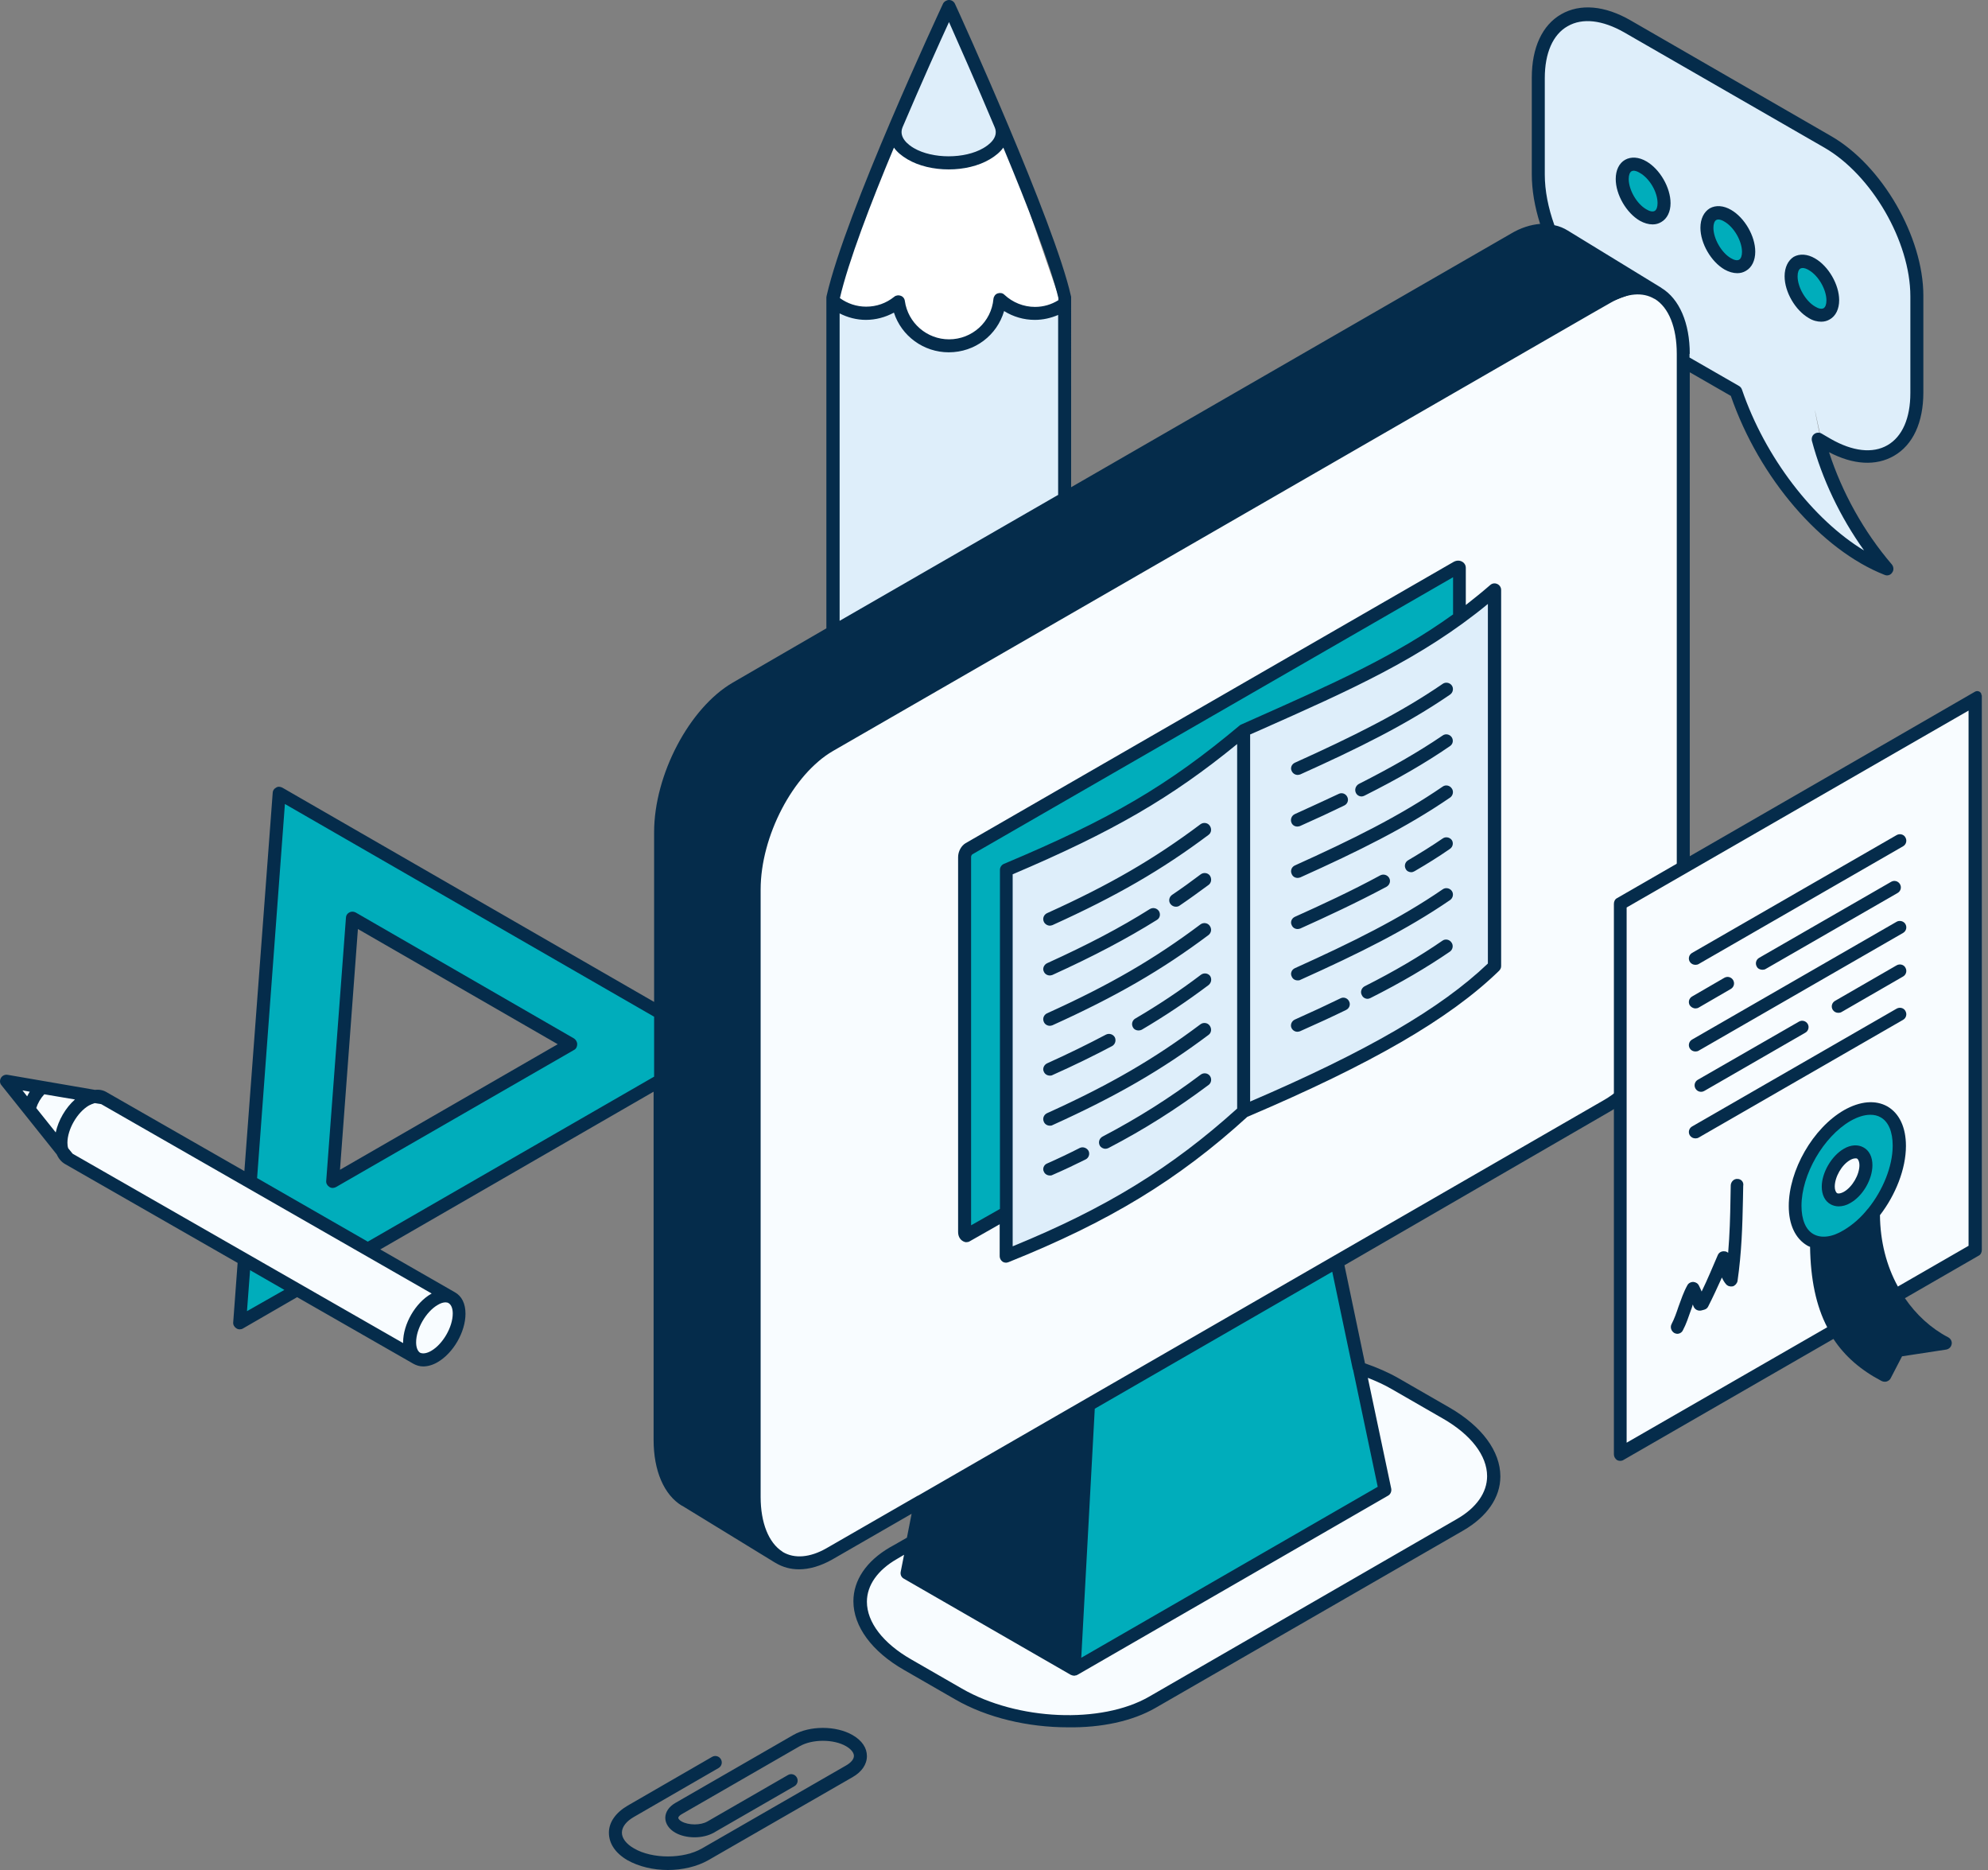
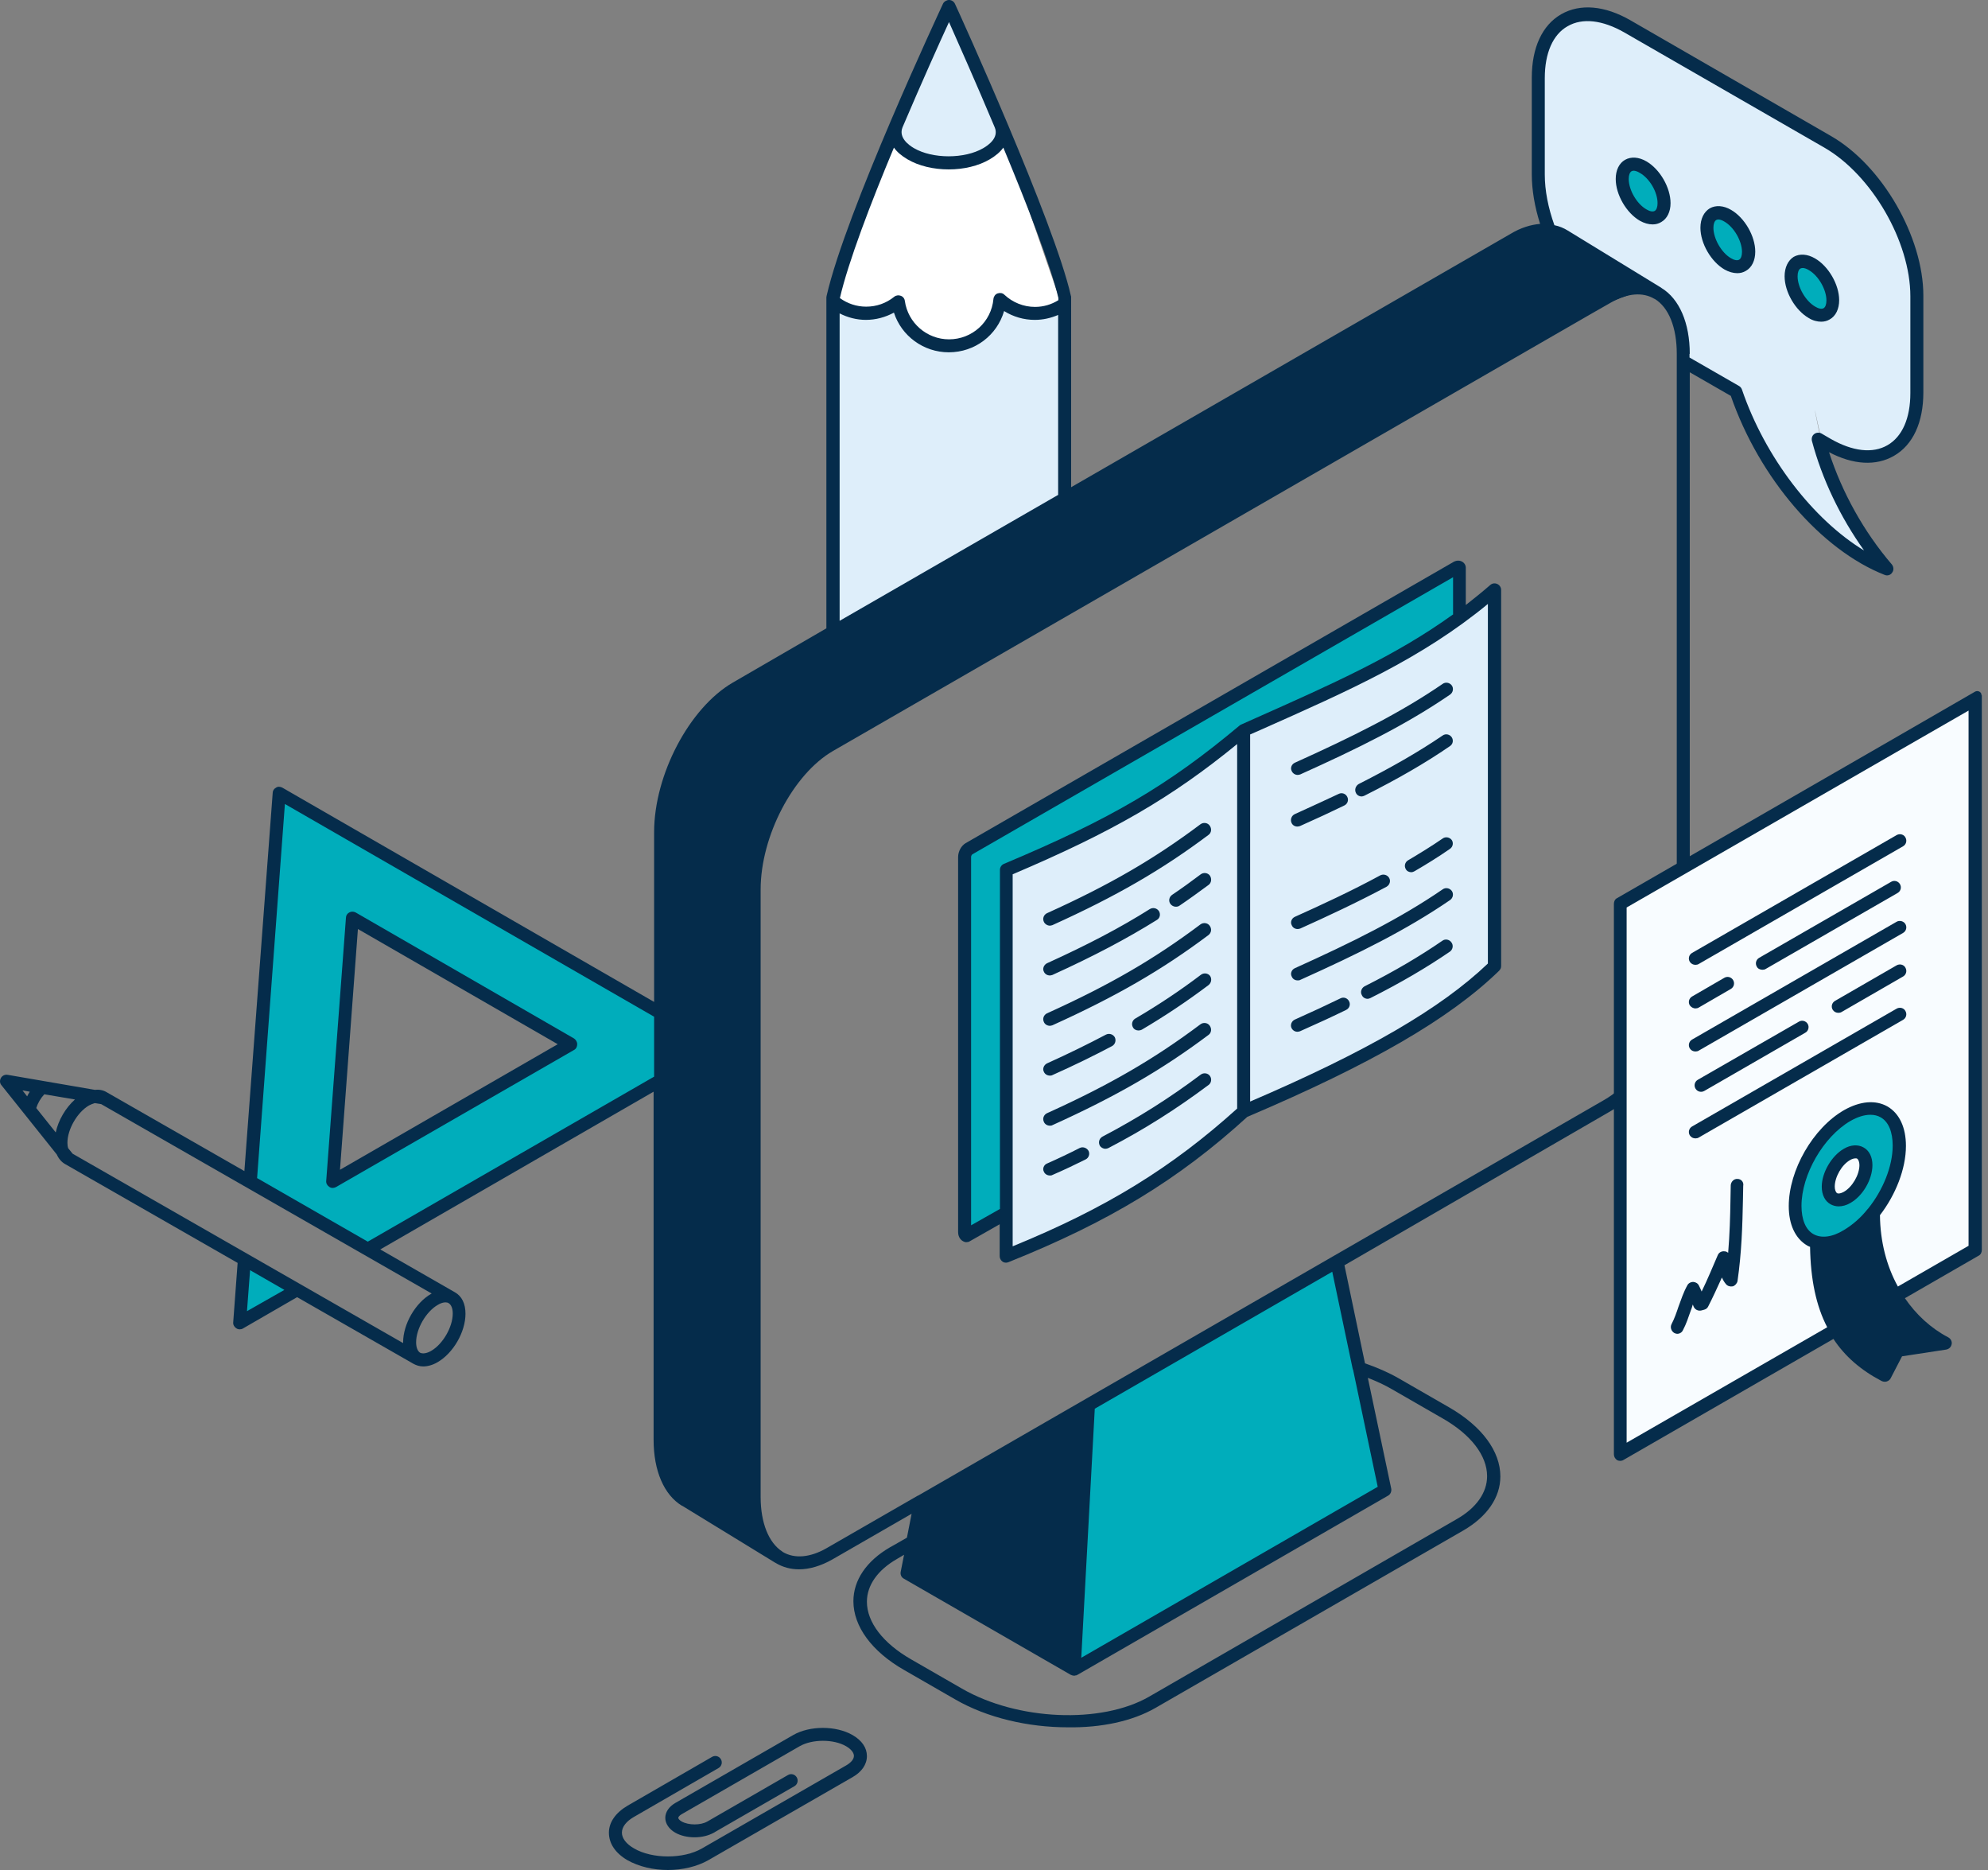
<svg xmlns="http://www.w3.org/2000/svg" width="302" height="284" fill="none" viewBox="0 0 302 284">
  <rect x="0" y="0" width="302" height="284" fill="#808080" stroke="none" />
  <path fill="#DEEEFA" d="M161.689 75.255l.711-16.587-.355-11.9-6.473.868-3.237-1.695s-2.526 4.413-2.684 4.531c-.197.119-5.486 2.404-5.999 2.364-.514-.039-2.921-1.063-3.474-1.694-.552-.63-3.71-3.743-3.868-4.058-.197-.315-3.592.315-4.578.433-.987.119-4.461-1.576-4.461-1.576l-.75 3.27.514 46.572 34.654-20.528zM153.007 20.961c-.198.158-8.842-19.937-8.842-19.937l-8.644 20.607s4.737 2.719 5.487 2.955c.75.197 8.881-1.615 9.157-1.773.316-.197 2.842-1.852 2.842-1.852z" />
  <path fill="#00ADBB" d="M45.096 196.019l-8.723 4.57.632-8.55 8.091 3.98z" />
-   <path fill="#F8FCFF" d="M9.414 173.875s1.224 2.088 3.987 3.783c2.763 1.694 34.102 19.385 34.102 19.385l14.88 9.298s4.46 1.813 5.408-1.142c.947-2.955 3.986-4.492 1.618-7.053-2.368-2.561-54.311-31.678-54.311-31.678l-13.46-2.049 7.776 9.456zM236.526 49.487s16.854-12.924 18.748-.63c1.895 12.293.356 57.918.356 57.918l.197 24.902.395 30.417-132.62 75.373-4.658-.512-2.881-3.979-1.263-4.334-.277-95.35 4.026-12.175s8.605-8.392 9.079-8.589c.394-.197 108.898-63.041 108.898-63.041zM206.804 207.957s15.196 4.492 19.656 13.514c4.46 9.023-13.222 14.579-13.222 14.579l-36.984 21.788s-4.46 2.286-8.328 3.271c-3.868.985-19.341-2.325-19.341-2.325l-12.63-7.289s-5.289-2.679-5.131-9.062c.158-6.383 7.618-7.841 7.618-7.841l-.198 4.689s23.485 13.396 25.103 13.435c3.079.079 15.157-8.432 24.117-13.514 8.13-4.61 22.932-12.096 22.458-13.318" />
  <path fill="#DEEEFA" d="M285.666 85.145s-6.828-7.407-8.999-18.006c-2.171-10.599 0-.394 0-.394l5.407 2.758s9.118.59 8.92-9.299c-.197-9.89 0-18.479 0-18.479s-.947-13.002-16.656-21.906c-15.709-8.905-29.563-16.549-28.892-16.667.671-.118-9.868-5.004-11.762 6.974l.236 19.425 2.132 5.476s14.091 7.053 18.196 11.111l1.499 9.26 8.092 4.137S267.944 71 274.496 77.462c6.631 6.422 11.17 7.683 11.17 7.683z" />
  <path fill="#00ADBB" d="M264.355 40.214c1.112-.552 1.15-2.737.083-4.88-1.067-2.144-2.834-3.435-3.947-2.883-1.112.552-1.15 2.737-.083 4.88 1.067 2.145 2.834 3.435 3.947 2.883zM276.941 47.488c1.113-.552 1.15-2.737.083-4.88-1.067-2.144-2.834-3.435-3.947-2.883-1.112.552-1.15 2.737-.083 4.88 1.067 2.144 2.834 3.435 3.947 2.883zM251.56 32.884c1.112-.552 1.15-2.737.083-4.881s-2.834-3.434-3.946-2.883c-1.113.552-1.151 2.738-.084 4.881 1.067 2.144 2.834 3.434 3.947 2.883zM53.858 139.754l32.05 18.519-34.852 20.921-2.526 5.201 7.5 4.965 44.403-25.374-.039-10.56-57.982-32.939-4.894 58.235 11.998 7.013 2.803-5.319-2.25-2.325M163.348 253.071l47.048-26.872-7.183-34.436-38.247 21.946-1.618 39.362z" />
  <path fill="#052C4B" d="M137.811 238.492l2.447-10.678 24.708-14.105-2.092 39.361-25.063-14.578z" />
  <path fill="#00ADBB" d="M182.61 107.643l-18.275 12.175-18.235 9.259v58.116s9.196.354 37.181-21.907l21.59-10.165 16.34-11.545V85.894L202.739 96.65l-20.129 10.993z" />
  <path fill="#DEEEFA" d="M188.845 111.504L170.886 123.6l-17.919 9.219v57.683s8.999.355 36.51-21.749l21.195-10.087 16.025-11.465V89.912l-17.88 11.781-19.972 9.811z" />
  <path fill="#fff" d="M161.354 46.543l-9.157-26.478s-5.487 10.481-16.854.71l-9.197 24.98s4.619 3.033 10.026 1.103c0 0 1.895 6.737 7.578 5.95 5.684-.789 7.776-6.738 7.776-6.738s7.105 3.034 9.828.473z" />
  <path fill="#052C4B" d="M116.536 234.867l-13.656-7.998s-2.566-3.507-2.566-9.811v-91.606s-.987-13.278 14.13-22.813c15.117-9.535 117.424-67.218 117.424-67.218s4.697-2.088 10.065 3.27l9.434 5.083s-7.184.236-33.945 16.627c-27.59 16.864-92.558 54.137-92.558 54.137s-10.854 4.807-9.907 27.383c.711 16.43-.75 86.051.158 88.297.869 2.206 1.421 4.649 1.421 4.649zM95.302 282.502c1.737.985 3.947 1.498 6.158 1.498 2.21 0 4.42-.513 6.157-1.498l21.906-12.608c1.382-.788 2.171-1.93 2.171-3.191s-.75-2.364-2.171-3.192c-2.526-1.457-6.512-1.457-9.039 0l-17.919 10.323c-.947.552-1.5 1.379-1.5 2.246s.553 1.694 1.5 2.246c1.658.946 4.223.946 5.881 0l12.236-7.053c.473-.276.631-.867.355-1.339-.276-.473-.868-.631-1.342-.355l-12.236 7.053c-1.026.591-2.842.591-3.907 0-.356-.197-.513-.434-.513-.552 0-.118.157-.354.513-.551l17.919-10.323c1.934-1.104 5.171-1.104 7.065 0 .75.433 1.184.985 1.184 1.457 0 .513-.434 1.025-1.184 1.458l-21.906 12.608c-2.802 1.616-7.538 1.616-10.301 0-1.184-.669-1.855-1.536-1.855-2.403s.67-1.734 1.855-2.403l12.827-7.408c.474-.276.632-.867.356-1.339-.277-.473-.869-.631-1.342-.355l-12.828 7.407c-1.816 1.064-2.842 2.522-2.842 4.098 0 1.655.987 3.113 2.802 4.176z" />
  <path fill="#052C4B" d="M189.477 169.62c18.907-8.038 30.748-14.894 38.247-22.183.197-.197.316-.433.316-.709V89.597c0-.394-.237-.749-.592-.906-.356-.158-.75-.119-1.066.157-1.224 1.064-2.447 2.049-3.71 3.034v-5.674c0-.315-.158-.63-.434-.827-.435-.315-.987-.315-1.5 0l-74.046 42.671c-.671.394-1.145 1.261-1.145 2.127v56.934c0 .749.395 1.301.987 1.498.079.039.197.039.276.039.158 0 .355-.039.474-.118l4.578-2.601v4.847c0 .315.158.63.434.827.158.118.356.158.553.158.118 0 .237-.04.355-.079 15.236-6.107 25.774-12.49 36.273-22.064zm-35.641-36.84c15.117-6.422 24.076-11.584 34.102-19.779v55.358c-9.947 8.983-19.933 15.13-34.102 20.921v-56.5zm66.862-39.44c-8.762 6.304-18.353 10.559-29.958 15.721l-2.21.985c-.079.039-.158.079-.197.118-10.815 9.062-19.499 14.184-35.839 21.04-.356.158-.592.512-.592.906v51.497l-4.382 2.482V130.14c0-.158.119-.355.198-.394l73.02-42.08v5.674h-.04zm-30.787 18.203l1.619-.709c13.577-6.029 24.432-10.835 34.497-19.11v54.61c-7.184 6.855-18.393 13.357-36.116 20.961v-55.752z" />
-   <path fill="#052C4B" d="M183.596 126.791c-7.105 5.319-13.973 9.299-23.722 13.711-.118.04-.276.079-.395.079-.355 0-.75-.236-.908-.591-.236-.512 0-1.064.474-1.3 9.591-4.334 16.341-8.274 23.327-13.514.434-.316 1.066-.237 1.381.197.356.472.277 1.103-.157 1.418zM159.045 146.294c6.157-2.797 11.131-5.398 15.63-8.234.474-.276 1.066-.158 1.382.315.276.473.158 1.064-.316 1.339-4.618 2.877-9.631 5.517-15.867 8.353-.118.04-.276.079-.395.079-.355 0-.75-.197-.908-.591-.236-.433 0-1.024.474-1.261zM183.596 142c-7.105 5.319-13.973 9.298-23.722 13.711-.118.039-.276.079-.395.079-.355 0-.75-.197-.908-.591-.236-.512 0-1.064.474-1.3 9.591-4.335 16.341-8.275 23.327-13.515.434-.315 1.066-.236 1.381.197.356.473.277 1.064-.157 1.419zM159.045 161.503c3.316-1.497 6.276-2.955 8.96-4.373.473-.237 1.066-.079 1.342.394.237.472.079 1.063-.395 1.339-2.763 1.458-5.723 2.916-9.078 4.413-.118.079-.276.079-.395.079-.355 0-.75-.197-.908-.591-.236-.433 0-1.025.474-1.261zM183.596 157.169c-7.105 5.319-13.973 9.299-23.722 13.711-.118.079-.276.079-.395.079-.355 0-.75-.197-.908-.591-.236-.512 0-1.064.474-1.3 9.591-4.334 16.341-8.274 23.327-13.514.434-.316 1.066-.237 1.381.197.356.472.277 1.103-.157 1.418zM159.045 176.712c1.776-.788 3.434-1.576 4.973-2.364.474-.237 1.066-.04 1.342.433.237.473.04 1.064-.434 1.3-1.579.788-3.236 1.576-5.052 2.364-.118.079-.276.079-.395.079-.355 0-.75-.197-.908-.591-.236-.433 0-1.024.474-1.221zM183.597 164.774c-4.855 3.624-9.67 6.698-15.196 9.574-.158.079-.316.118-.474.118-.355 0-.71-.197-.868-.512-.237-.473-.079-1.064.434-1.34 5.407-2.837 10.144-5.831 14.92-9.416.434-.316 1.065-.237 1.381.197.316.433.237 1.063-.197 1.379zM183.596 149.604c-3.355 2.522-6.67 4.728-10.143 6.777-.158.079-.316.118-.514.118-.315 0-.671-.157-.828-.473-.277-.472-.119-1.063.355-1.339 3.434-2.01 6.71-4.177 9.986-6.659.434-.315 1.065-.236 1.381.197.277.434.198 1.025-.237 1.379zM183.596 134.396c-1.5 1.103-2.961 2.167-4.421 3.152-.158.118-.355.157-.553.157-.315 0-.631-.157-.829-.433-.315-.434-.197-1.064.277-1.379 1.46-.985 2.881-2.01 4.341-3.113.435-.315 1.066-.236 1.382.197.316.473.237 1.103-.197 1.419zM196.7 115.838c8.723-3.941 15.907-7.487 22.459-11.978.434-.315 1.065-.197 1.381.236.316.434.197 1.064-.237 1.379-6.67 4.571-13.933 8.156-22.774 12.136-.119.039-.276.078-.395.078-.395 0-.75-.236-.908-.591-.236-.433-.039-1.024.474-1.26zM196.7 123.639c2.605-1.182 4.736-2.167 6.67-3.073.474-.236 1.066-.039 1.303.473.237.473.039 1.064-.474 1.3-1.934.946-4.065 1.931-6.71 3.113-.118.039-.276.079-.395.079-.394 0-.749-.197-.907-.591-.198-.473 0-1.064.513-1.301zM196.7 131.44c8.723-3.94 15.907-7.486 22.459-11.977.434-.316 1.065-.197 1.381.275.316.434.197 1.064-.237 1.379-6.67 4.571-13.933 8.156-22.774 12.136-.119.039-.276.079-.395.079-.395 0-.75-.197-.908-.591-.236-.473-.039-1.064.474-1.301zM196.7 139.242c3.947-1.773 8.565-3.901 12.986-6.304.473-.237 1.065-.079 1.342.394.276.473.079 1.064-.395 1.339-4.5 2.404-9.157 4.571-13.104 6.344-.119.039-.276.079-.395.079-.395 0-.75-.197-.908-.591-.236-.434-.039-1.025.474-1.261zM196.7 147.043c8.723-3.94 15.907-7.486 22.459-11.978.434-.315 1.065-.197 1.381.237.316.433.197 1.064-.237 1.379-6.67 4.57-13.933 8.156-22.774 12.135-.119.079-.276.079-.395.079-.395 0-.75-.197-.908-.591-.236-.433-.039-1.024.474-1.261zM196.7 154.845c2.723-1.222 4.934-2.246 6.947-3.231.473-.237 1.065-.039 1.302.473.237.473.039 1.064-.474 1.3-2.013.985-4.223 2.009-6.986 3.231-.118.039-.276.079-.395.079-.394 0-.75-.237-.907-.591-.198-.434 0-1.025.513-1.261zM220.264 113.316c-3.79 2.6-7.894 4.964-12.986 7.525-.158.079-.316.118-.434.118-.356 0-.711-.197-.869-.551-.236-.473-.039-1.064.435-1.34 4.973-2.521 9.038-4.846 12.748-7.368.435-.315 1.066-.197 1.382.276.276.434.197 1.025-.276 1.34zM207.279 149.801c4.539-2.285 8.407-4.571 11.841-6.935.434-.315 1.066-.197 1.381.276.316.434.198 1.064-.236 1.379-3.513 2.404-7.46 4.728-12.078 7.053-.158.079-.316.118-.435.118-.355 0-.71-.197-.868-.551-.276-.473-.079-1.064.395-1.34zM220.264 128.919c-1.697 1.182-3.474 2.285-5.368 3.388-.158.079-.316.158-.513.158-.316 0-.671-.158-.829-.473-.276-.473-.118-1.064.355-1.34 1.855-1.103 3.592-2.167 5.25-3.309.434-.316 1.065-.197 1.381.236.276.394.197 1.024-.276 1.34z" />
+   <path fill="#052C4B" d="M183.596 126.791c-7.105 5.319-13.973 9.299-23.722 13.711-.118.04-.276.079-.395.079-.355 0-.75-.236-.908-.591-.236-.512 0-1.064.474-1.3 9.591-4.334 16.341-8.274 23.327-13.514.434-.316 1.066-.237 1.381.197.356.472.277 1.103-.157 1.418zM159.045 146.294c6.157-2.797 11.131-5.398 15.63-8.234.474-.276 1.066-.158 1.382.315.276.473.158 1.064-.316 1.339-4.618 2.877-9.631 5.517-15.867 8.353-.118.04-.276.079-.395.079-.355 0-.75-.197-.908-.591-.236-.433 0-1.024.474-1.261zM183.596 142c-7.105 5.319-13.973 9.298-23.722 13.711-.118.039-.276.079-.395.079-.355 0-.75-.197-.908-.591-.236-.512 0-1.064.474-1.3 9.591-4.335 16.341-8.275 23.327-13.515.434-.315 1.066-.236 1.381.197.356.473.277 1.064-.157 1.419zM159.045 161.503c3.316-1.497 6.276-2.955 8.96-4.373.473-.237 1.066-.079 1.342.394.237.472.079 1.063-.395 1.339-2.763 1.458-5.723 2.916-9.078 4.413-.118.079-.276.079-.395.079-.355 0-.75-.197-.908-.591-.236-.433 0-1.025.474-1.261zM183.596 157.169c-7.105 5.319-13.973 9.299-23.722 13.711-.118.079-.276.079-.395.079-.355 0-.75-.197-.908-.591-.236-.512 0-1.064.474-1.3 9.591-4.334 16.341-8.274 23.327-13.514.434-.316 1.066-.237 1.381.197.356.472.277 1.103-.157 1.418zM159.045 176.712c1.776-.788 3.434-1.576 4.973-2.364.474-.237 1.066-.04 1.342.433.237.473.04 1.064-.434 1.3-1.579.788-3.236 1.576-5.052 2.364-.118.079-.276.079-.395.079-.355 0-.75-.197-.908-.591-.236-.433 0-1.024.474-1.221zM183.597 164.774c-4.855 3.624-9.67 6.698-15.196 9.574-.158.079-.316.118-.474.118-.355 0-.71-.197-.868-.512-.237-.473-.079-1.064.434-1.34 5.407-2.837 10.144-5.831 14.92-9.416.434-.316 1.065-.237 1.381.197.316.433.237 1.063-.197 1.379zM183.596 149.604c-3.355 2.522-6.67 4.728-10.143 6.777-.158.079-.316.118-.514.118-.315 0-.671-.157-.828-.473-.277-.472-.119-1.063.355-1.339 3.434-2.01 6.71-4.177 9.986-6.659.434-.315 1.065-.236 1.381.197.277.434.198 1.025-.237 1.379zM183.596 134.396c-1.5 1.103-2.961 2.167-4.421 3.152-.158.118-.355.157-.553.157-.315 0-.631-.157-.829-.433-.315-.434-.197-1.064.277-1.379 1.46-.985 2.881-2.01 4.341-3.113.435-.315 1.066-.236 1.382.197.316.473.237 1.103-.197 1.419zM196.7 115.838c8.723-3.941 15.907-7.487 22.459-11.978.434-.315 1.065-.197 1.381.236.316.434.197 1.064-.237 1.379-6.67 4.571-13.933 8.156-22.774 12.136-.119.039-.276.078-.395.078-.395 0-.75-.236-.908-.591-.236-.433-.039-1.024.474-1.26zM196.7 123.639c2.605-1.182 4.736-2.167 6.67-3.073.474-.236 1.066-.039 1.303.473.237.473.039 1.064-.474 1.3-1.934.946-4.065 1.931-6.71 3.113-.118.039-.276.079-.395.079-.394 0-.749-.197-.907-.591-.198-.473 0-1.064.513-1.301zM196.7 131.44zM196.7 139.242c3.947-1.773 8.565-3.901 12.986-6.304.473-.237 1.065-.079 1.342.394.276.473.079 1.064-.395 1.339-4.5 2.404-9.157 4.571-13.104 6.344-.119.039-.276.079-.395.079-.395 0-.75-.197-.908-.591-.236-.434-.039-1.025.474-1.261zM196.7 147.043c8.723-3.94 15.907-7.486 22.459-11.978.434-.315 1.065-.197 1.381.237.316.433.197 1.064-.237 1.379-6.67 4.57-13.933 8.156-22.774 12.135-.119.079-.276.079-.395.079-.395 0-.75-.197-.908-.591-.236-.433-.039-1.024.474-1.261zM196.7 154.845c2.723-1.222 4.934-2.246 6.947-3.231.473-.237 1.065-.039 1.302.473.237.473.039 1.064-.474 1.3-2.013.985-4.223 2.009-6.986 3.231-.118.039-.276.079-.395.079-.394 0-.75-.237-.907-.591-.198-.434 0-1.025.513-1.261zM220.264 113.316c-3.79 2.6-7.894 4.964-12.986 7.525-.158.079-.316.118-.434.118-.356 0-.711-.197-.869-.551-.236-.473-.039-1.064.435-1.34 4.973-2.521 9.038-4.846 12.748-7.368.435-.315 1.066-.197 1.382.276.276.434.197 1.025-.276 1.34zM207.279 149.801c4.539-2.285 8.407-4.571 11.841-6.935.434-.315 1.066-.197 1.381.276.316.434.198 1.064-.236 1.379-3.513 2.404-7.46 4.728-12.078 7.053-.158.079-.316.118-.435.118-.355 0-.71-.197-.868-.551-.276-.473-.079-1.064.395-1.34zM220.264 128.919c-1.697 1.182-3.474 2.285-5.368 3.388-.158.079-.316.158-.513.158-.316 0-.671-.158-.829-.473-.276-.473-.118-1.064.355-1.34 1.855-1.103 3.592-2.167 5.25-3.309.434-.316 1.065-.197 1.381.236.276.394.197 1.024-.276 1.34z" />
  <path fill="#052C4B" d="M175.545 259.375l46.772-26.95c3.592-2.089 5.605-5.004 5.605-8.196 0-3.822-2.802-7.604-7.697-10.441l-7.736-4.452c-1.579-.906-3.315-1.655-5.131-2.285l-3.118-14.894 40.496-23.443c6.592-3.783 11.96-13.988 11.96-22.735V56.54l6.236 3.585c4.342 12.53 13.736 23.404 23.367 27.187.118.04.236.079.355.079.316 0 .631-.158.789-.434.277-.354.237-.866-.039-1.221-4.263-4.965-7.579-10.954-9.552-17.06 3.671 1.93 7.144 2.127 9.868.551 2.881-1.655 4.46-5.083 4.46-9.614V44.917c0-8.944-6.276-19.819-14.052-24.271L247.736 3.113c-3.947-2.286-7.697-2.6-10.578-.946-2.881 1.655-4.46 5.083-4.46 9.614v14.696c0 2.364.434 4.925 1.263 7.526-1.421.118-2.96.59-4.46 1.497l-66.784 38.495V45.153c0-.079 0-.157-.039-.236C160.191 33.806 145.706 1.93 145.074.59c-.158-.355-.513-.591-.908-.591-.355 0-.75.236-.908.552-.592 1.3-14.761 31.599-17.682 44.365 0 .079-.04.157-.04.236v50.275l-14.209 8.235c-6.591 3.822-11.96 13.987-11.96 22.734v25.768L42.887 119.62c-.316-.157-.671-.197-.948 0-.315.158-.513.473-.513.788l-4.302 57.447-20.92-11.978c-.512-.315-1.144-.434-1.775-.355l-13.262-2.285c-.395-.079-.83.118-1.027.473-.197.354-.197.788.08 1.103l8.406 10.52c.277.63.711 1.143 1.264 1.458l26.208 15.011-.671 9.023c-.04.355.158.709.473.906.158.119.356.158.514.158.157 0 .355-.039.473-.118l8.25-4.768 17.682 10.126c.434.237.947.394 1.46.394.671 0 1.421-.197 2.171-.63 2.408-1.379 4.263-4.61 4.263-7.368 0-1.537-.552-2.679-1.618-3.27l-11.328-6.501 41.523-23.956v52.876c0 4.688 1.578 8.353 4.302 10.007h.039l14.091 8.629.079.04c1.105.669 2.289.985 3.592.985 1.579 0 3.315-.513 5.052-1.498l12.039-6.934-.711 3.625c-1.618.945-2.565 1.458-2.565 1.458-3.592 2.088-5.566 5.003-5.566 8.195 0 3.822 2.803 7.644 7.697 10.441l7.736 4.452c4.894 2.837 11.17 4.256 17.13 4.256 5.052.078 9.789-.907 13.341-2.955zM63.213 203.859c0-2.049 1.5-4.649 3.276-5.674.434-.275.868-.394 1.184-.394.197 0 .355.04.474.119.394.236.631.788.631 1.576 0 2.048-1.5 4.649-3.276 5.673-.67.394-1.302.473-1.697.276-.355-.236-.592-.788-.592-1.576zm-25.695-4.728l.473-6.225 5.21 2.994-5.683 3.231zM4.52 165.798c-.158.236-.277.473-.395.709l-.71-.906 1.105.197zm6.867 1.182c-1.42 1.261-2.526 3.152-2.92 5.004l-2.96-3.704c.236-.748.67-1.497 1.223-2.088l4.657.788zm54.193 29.472c-.04 0-.04.039-.079.039-2.408 1.379-4.263 4.61-4.263 7.368v.118l-50.206-28.762-.67-.828c-.08-.236-.12-.512-.12-.827 0-2.049 1.5-4.649 3.277-5.674.316-.157.592-.276.868-.354l.987.157 50.206 28.763zm33.787-32.939L55.87 188.572l-16.814-9.654 4.223-56.815 56.088 32.308v9.102zm50.008-141.015c-2.842 1.655-7.696 1.655-10.538 0-.75-.434-2.368-1.576-1.737-3.152 2.921-6.856 5.684-13.002 7.065-15.997 1.342 3.034 4.066 9.141 6.947 15.997.671 1.576-.987 2.718-1.737 3.152zm11.407 23.089c-1.065.67-2.289 1.024-3.552 1.024-1.737 0-3.395-.67-4.658-1.852-.276-.276-.671-.315-1.026-.197s-.592.473-.631.828c-.316 3.506-3.237 6.146-6.75 6.146-3.355 0-6.236-2.482-6.71-5.831-.039-.355-.276-.67-.631-.788-.316-.118-.711-.079-.987.157-1.224.985-2.684 1.498-4.263 1.498-1.46 0-2.842-.473-3.986-1.3 1.263-5.477 4.697-14.46 8.21-22.853.473.67 1.184 1.26 2.052 1.773 1.737 1.024 3.987 1.537 6.276 1.537 2.25 0 4.499-.513 6.236-1.537.868-.512 1.579-1.103 2.053-1.773 3.631 8.707 7.223 17.927 8.367 22.852v.316zm0 29.55l-33.234 19.149v-46.69c1.224.63 2.605.985 3.987.985 1.5 0 2.96-.394 4.263-1.103 1.144 3.546 4.499 6.028 8.328 6.028 3.986 0 7.341-2.6 8.407-6.265 1.381.867 3 1.34 4.657 1.34 1.263 0 2.448-.276 3.553-.749v27.305h.039zm76.375-38.455l.079.04 10.026 6.146c-1.145.236-2.329.67-3.513 1.34l-2.763 1.576-115.451 66.587c-6.591 3.782-11.959 13.987-11.959 22.734v92.237c0 2.127.316 4.019.947 5.634l-9.789-5.989c-2.131-1.3-3.394-4.334-3.394-8.353v-92.237c0-8.116 4.934-17.533 10.973-21.04l118.213-68.123c2.487-1.419 4.855-1.616 6.631-.552zm19.538 17.06c0-4.688-1.579-8.352-4.302-10.007l-.04-.04-14.17-8.668c-.631-.394-1.302-.67-2.052-.827-.947-2.64-1.46-5.28-1.46-7.683V11.86c0-3.783 1.223-6.62 3.473-7.88 2.25-1.3 5.289-.946 8.604.945l30.392 17.494c7.184 4.137 13.065 14.263 13.065 22.577v14.696c0 3.822-1.223 6.62-3.473 7.92-2.25 1.3-5.289.945-8.605-.946l-1.421-.828c-.355-.197-.789-.157-1.105.08-.316.236-.434.63-.355 1.024 1.539 5.792 4.302 11.584 7.933 16.666-7.736-4.689-15.038-14.145-18.551-24.428-.078-.237-.236-.434-.434-.552l-7.539-4.334v-.551h.04zm-91.808 158.746l-25.419 14.657h-.039l-13.894 7.998c-2.486 1.419-4.855 1.616-6.631.552l-.039-.04c-2.092-1.339-3.316-4.373-3.316-8.313v-92.237c0-8.117 4.934-17.533 10.973-21.04l115.451-66.548 2.762-1.576c2.487-1.418 4.816-1.615 6.592-.551h.039c2.132 1.3 3.355 4.334 3.355 8.352v92.237c0 8.117-4.933 17.534-10.972 21.04l-78.862 45.469zm-24.077 16.115l23.446-13.515-2.013 36.761-23.327-13.475 1.894-9.771zm68.481-2.798l-45.035 25.965 2.052-37.824 36.076-20.804 3.118 14.815s0 .039.039.039l3.75 17.809zm12.039 4.886l-46.773 26.989c-7.262 4.177-20.011 3.625-28.418-1.221l-7.736-4.452c-4.263-2.443-6.71-5.635-6.71-8.747 0-2.483 1.618-4.807 4.578-6.501 0 0 .395-.237 1.066-.631l-.513 2.601c-.079.433.118.827.473 1.024l25.38 14.618h.039c.079.039.119.079.198.079.079 0 .118.039.197.039h.039c.079 0 .158 0 .237-.039h.079c.04 0 .119-.04.158-.079h.04l47.206-27.226c.355-.197.553-.631.474-1.064l-3.553-16.824c1.303.512 2.526 1.064 3.671 1.734l7.736 4.452c4.263 2.443 6.71 5.634 6.71 8.747 0 2.482-1.618 4.807-4.578 6.501z" />
  <path fill="#052C4B" d="M51.016 180.298l36.194-20.843c.316-.158.474-.513.474-.867 0-.355-.197-.67-.474-.867l-33.194-19.149c-.316-.157-.671-.157-.947 0-.316.158-.514.473-.514.788l-3 39.992c-.039.355.159.709.474.906.158.118.356.158.513.158.119 0 .316-.04.474-.118zm.632-2.64l2.723-36.564 30.353 17.494-33.076 19.07zM253.775 30.85c0-2.363-1.618-5.16-3.67-6.343-1.145-.67-2.329-.748-3.237-.236-.908.512-1.421 1.576-1.421 2.916 0 2.364 1.619 5.161 3.671 6.343.632.355 1.303.552 1.934.552.474 0 .908-.118 1.303-.355.907-.512 1.42-1.576 1.42-2.876zm-1.973 0c0 .592-.158 1.025-.434 1.183-.276.157-.75.079-1.263-.237-1.461-.827-2.684-2.955-2.684-4.61 0-.59.158-1.024.434-1.181.079-.04.197-.08.316-.08.237 0 .592.119.908.316 1.499.827 2.723 2.916 2.723 4.61zM258.314 34.594c0 2.364 1.619 5.161 3.671 6.343.632.355 1.303.552 1.934.552.474 0 .908-.118 1.303-.355.908-.512 1.421-1.576 1.421-2.916 0-2.364-1.619-5.161-3.671-6.343-1.145-.67-2.329-.749-3.237-.236-.907.551-1.421 1.615-1.421 2.955zm1.974 0c0-.591.158-1.025.434-1.182.079-.04.197-.08.316-.08.237 0 .592.119.908.316 1.46.827 2.684 2.955 2.684 4.61 0 .59-.158 1.024-.435 1.182-.276.157-.749.079-1.263-.236-1.42-.828-2.644-2.956-2.644-4.61zM271.102 41.962c0 2.364 1.618 5.161 3.67 6.343.632.394 1.303.552 1.895.552.474 0 .908-.118 1.302-.355.908-.512 1.421-1.576 1.421-2.915 0-2.364-1.618-5.162-3.67-6.344-1.145-.67-2.329-.748-3.237-.236-.868.551-1.381 1.615-1.381 2.955zm1.973 0c0-.591.158-1.025.434-1.182.079-.04.198-.079.355-.079.237 0 .593.118.908.315 1.461.828 2.684 2.955 2.684 4.61 0 .591-.158 1.025-.434 1.182-.276.158-.75.079-1.263-.236-1.46-.828-2.684-2.955-2.684-4.61zM287.562 196.688l6.907 6.659s-5.763 2.009-5.921 2.009c-.157 0-2.447 3.192-2.447 3.192s-7.341-3.192-8.96-11.505c-1.657-8.314-.907-8.274-.907-8.274l4.223-.473 4.026-3.389 3.079 11.781z" />
  <path fill="#00ADBB" d="M286.157 181.708c3.041-5.257 3.103-10.904.14-12.613-2.964-1.708-7.832 1.17-10.873 6.427-3.041 5.258-3.103 10.905-.14 12.613 2.964 1.708 7.832-1.169 10.873-6.427z" />
  <path fill="#F8FCFF" d="M282.764 180.289c1.046-1.809.838-3.884-.464-4.635-1.303-.75-3.207.107-4.253 1.917-1.046 1.809-.839 3.884.464 4.635 1.302.75 3.207-.108 4.253-1.917z" />
  <path fill="#F8FCFF" d="M246.551 221.038l32.05-19.11s-2.566-6.461-2.447-12.608c0 0-6.434-2.994-2.131-12.451 4.302-9.456 16.38-13.041 14.367-.63l-3.592 8.905s2.092 11.583 3.473 11.662c1.382.118 11.96-7.407 11.96-7.407v-83.451s-54.667 31.284-54.311 31.284c.355 0 .631 83.806.631 83.806z" />
  <path fill="#052C4B" d="M301.02 105.594c0-.512-.552-.788-.986-.552l-12.552 7.25-41.838 24.113c-.316.158-.474.512-.474.867v83.608c0 .355.197.67.474.867.157.079.315.118.473.118.158 0 .355-.039.474-.118l31.931-18.4c1.737 2.64 4.145 4.728 7.302 6.383.158.079.316.118.474.118.079 0 .197 0 .316-.039.236-.079.473-.237.592-.473l1.736-3.349 6.71-1.025c.435-.079.75-.394.829-.827.079-.434-.158-.828-.513-1.025-2.644-1.379-4.894-3.467-6.591-5.949l11.209-6.462c.316-.157.474-.512.474-.867v-84.238h-.04zm-8.328 97.713l-4.539.71c-.316.039-.592.236-.71.512l-1.5 2.915c-4.421-2.521-8.684-6.816-8.96-17.651h.118c1.263 0 2.645-.394 4.026-1.221.908-.513 1.816-1.222 2.645-1.97.316 3.861 1.5 7.486 3.315 10.519 0 .04.04.04.04.079 0 .04.039.04.039.079 1.461 2.404 3.316 4.452 5.526 6.028zm-17.209-15.878c-1.184-.67-1.816-2.207-1.816-4.295 0-4.728 3.316-10.48 7.421-12.884 1.105-.63 2.131-.945 3.039-.945.592 0 1.105.118 1.579.394 1.184.669 1.815 2.206 1.815 4.294 0 3.152-1.499 6.777-3.71 9.535l-.079.079c-1.065 1.34-2.328 2.443-3.67 3.231-1.737 1.064-3.395 1.261-4.579.591zm23.564 1.773l-10.736 6.186c-1.737-3.152-2.684-6.856-2.724-10.835 2.369-3.074 3.947-7.014 3.947-10.52 0-2.798-.986-4.925-2.802-5.989-1.816-1.025-4.144-.828-6.591.551-4.737 2.719-8.408 9.141-8.408 14.579 0 2.797.987 4.925 2.803 5.989.158.078.276.157.434.197.079 4.925.908 8.944 2.605 12.214l-30.471 17.533v-81.284l42.352-24.389 9.591-5.516v81.284z" />
  <path fill="#052C4B" d="M288.113 126.831l-31.063 17.888c-.474.276-.632.867-.355 1.34.197.315.513.472.868.472.158 0 .355-.039.474-.118l31.063-17.888c.473-.276.631-.867.355-1.339-.237-.473-.869-.631-1.342-.355zM288.113 139.991l-31.063 17.887c-.474.276-.632.867-.355 1.34.197.315.513.473.868.473.158 0 .355-.04.474-.118l31.063-17.888c.473-.276.631-.867.355-1.34-.237-.433-.869-.63-1.342-.354zM288.113 146.61l-9.354 5.398c-.474.276-.632.867-.355 1.339.197.316.513.473.868.473.158 0 .355-.039.474-.118l9.354-5.398c.474-.276.631-.867.355-1.34-.237-.472-.868-.63-1.342-.354zM288.113 153.189l-31.063 17.888c-.474.276-.632.867-.355 1.34.197.315.513.473.868.473.158 0 .355-.04.474-.118l31.063-17.888c.473-.276.631-.867.355-1.34-.237-.473-.869-.63-1.342-.355zM267.746 147.28c.158 0 .356-.04.474-.119l20.051-11.544c.474-.276.632-.867.355-1.34-.276-.472-.868-.63-1.342-.354l-20.051 11.544c-.473.276-.631.867-.355 1.34.158.315.513.473.868.473zM284.443 176.948c0-1.221-.474-2.206-1.342-2.679-.829-.473-1.934-.433-3 .197-1.855 1.064-3.355 3.625-3.355 5.753 0 1.221.474 2.206 1.342 2.679.355.197.789.315 1.224.315.552 0 1.184-.157 1.776-.512 1.894-1.064 3.355-3.586 3.355-5.753zm-4.342 4.059c-.434.236-.829.315-1.026.197-.197-.119-.355-.513-.355-.985 0-1.458 1.065-3.349 2.368-4.059.276-.157.552-.236.789-.236.079 0 .198 0 .237.039.197.119.355.513.355.985 0 1.458-1.065 3.31-2.368 4.059zM274.615 155.515c-.276-.473-.869-.631-1.342-.355l-15.354 8.826c-.474.276-.632.867-.355 1.34.276.472.868.63 1.342.354l15.314-8.826c.474-.236.671-.866.395-1.339zM263.946 179.046c-.553-.04-.987.433-1.026.945 0 .71-.04 1.379-.04 2.089-.039 2.679-.118 5.398-.355 8.195-.158-.158-.355-.236-.592-.236-.434-.04-.829.197-.987.591-.789 1.812-1.539 3.664-2.447 5.516-.118-.276-.237-.552-.395-.867-.157-.355-.473-.552-.868-.591-.395 0-.75.197-.908.512-.592 1.064-.947 2.167-1.342 3.231-.315.946-.631 1.852-1.065 2.679-.237.473-.04 1.064.434 1.34.158.079.316.118.434.118.355 0 .71-.197.868-.552.513-.945.829-1.97 1.184-2.955.119-.315.237-.63.316-.945.04.118.079.197.119.315.197.473.71.709 1.184.591l.434-.118c.276-.079.474-.237.592-.473.75-1.458 1.421-2.955 2.092-4.413.158.355.355.709.631 1.024.237.276.632.394 1.027.316.355-.119.631-.434.71-.788.632-4.334.75-8.472.829-12.412 0-.709.039-1.379.039-2.048.119-.591-.315-1.064-.868-1.064zM257.563 153.15c.158 0 .355-.039.474-.118l4.894-2.837c.473-.276.631-.867.355-1.339-.276-.473-.868-.631-1.342-.355l-4.894 2.837c-.474.276-.632.867-.355 1.339.197.276.513.473.868.473z" />
</svg>